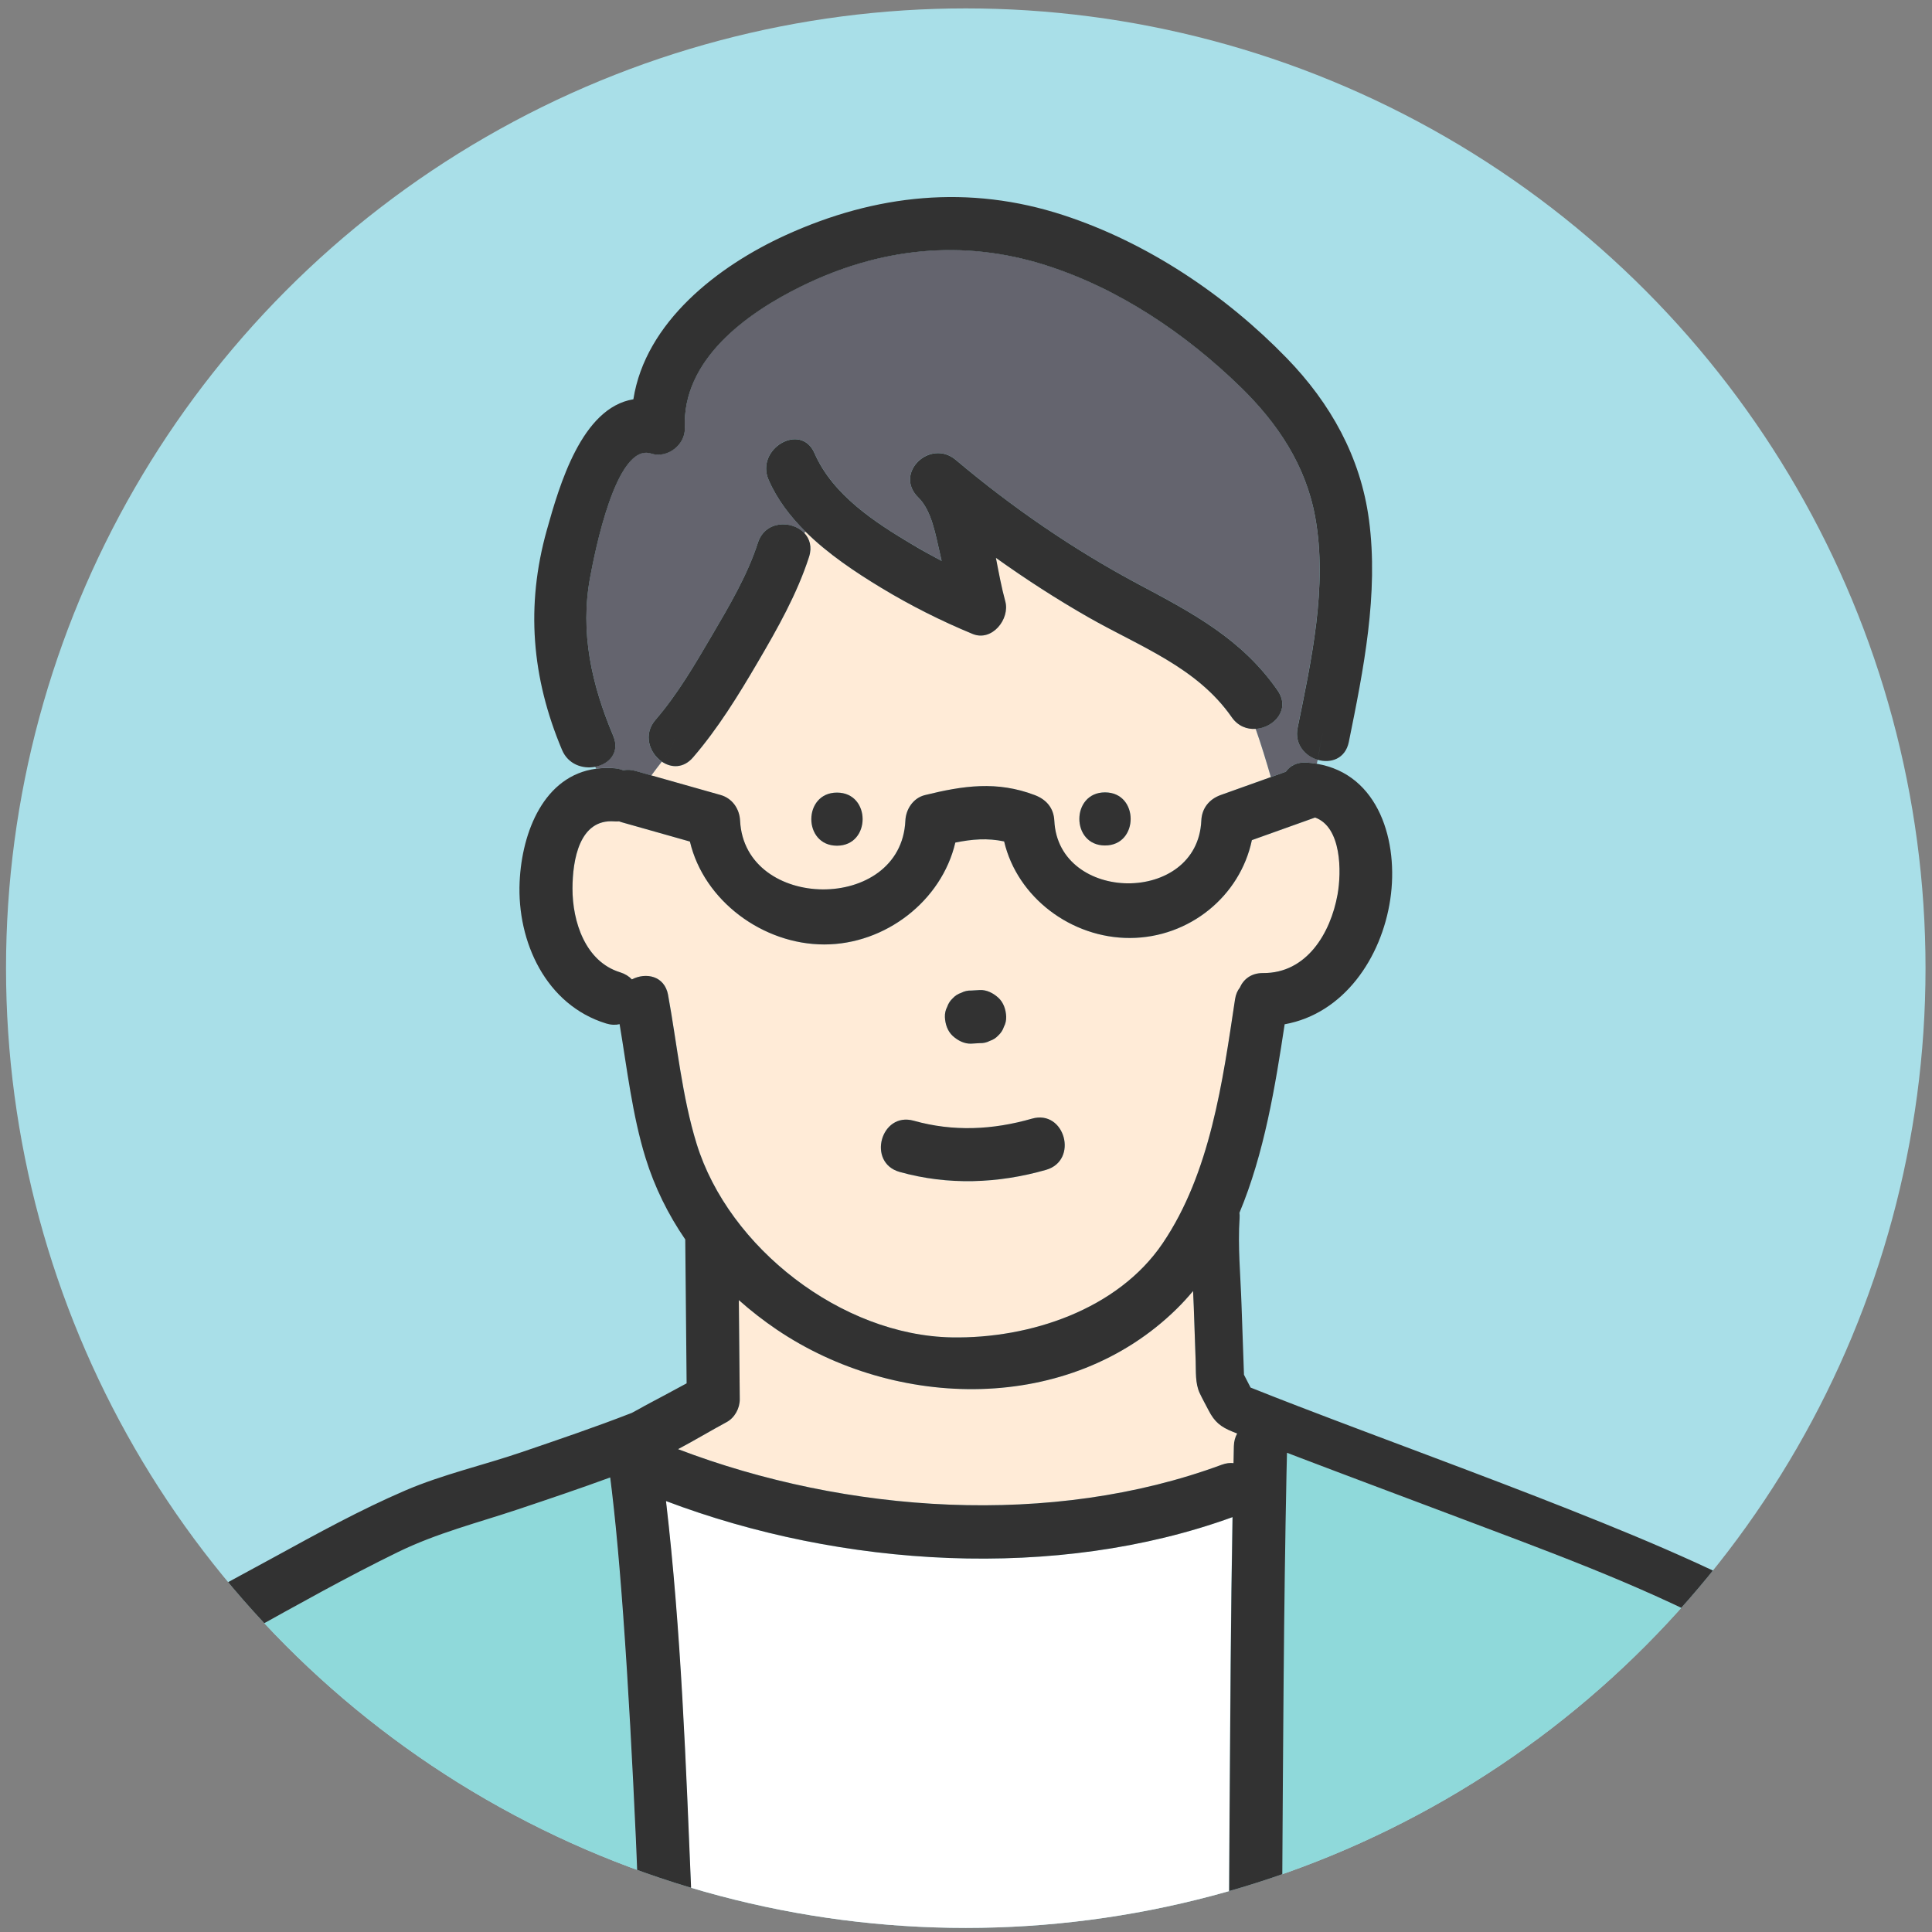
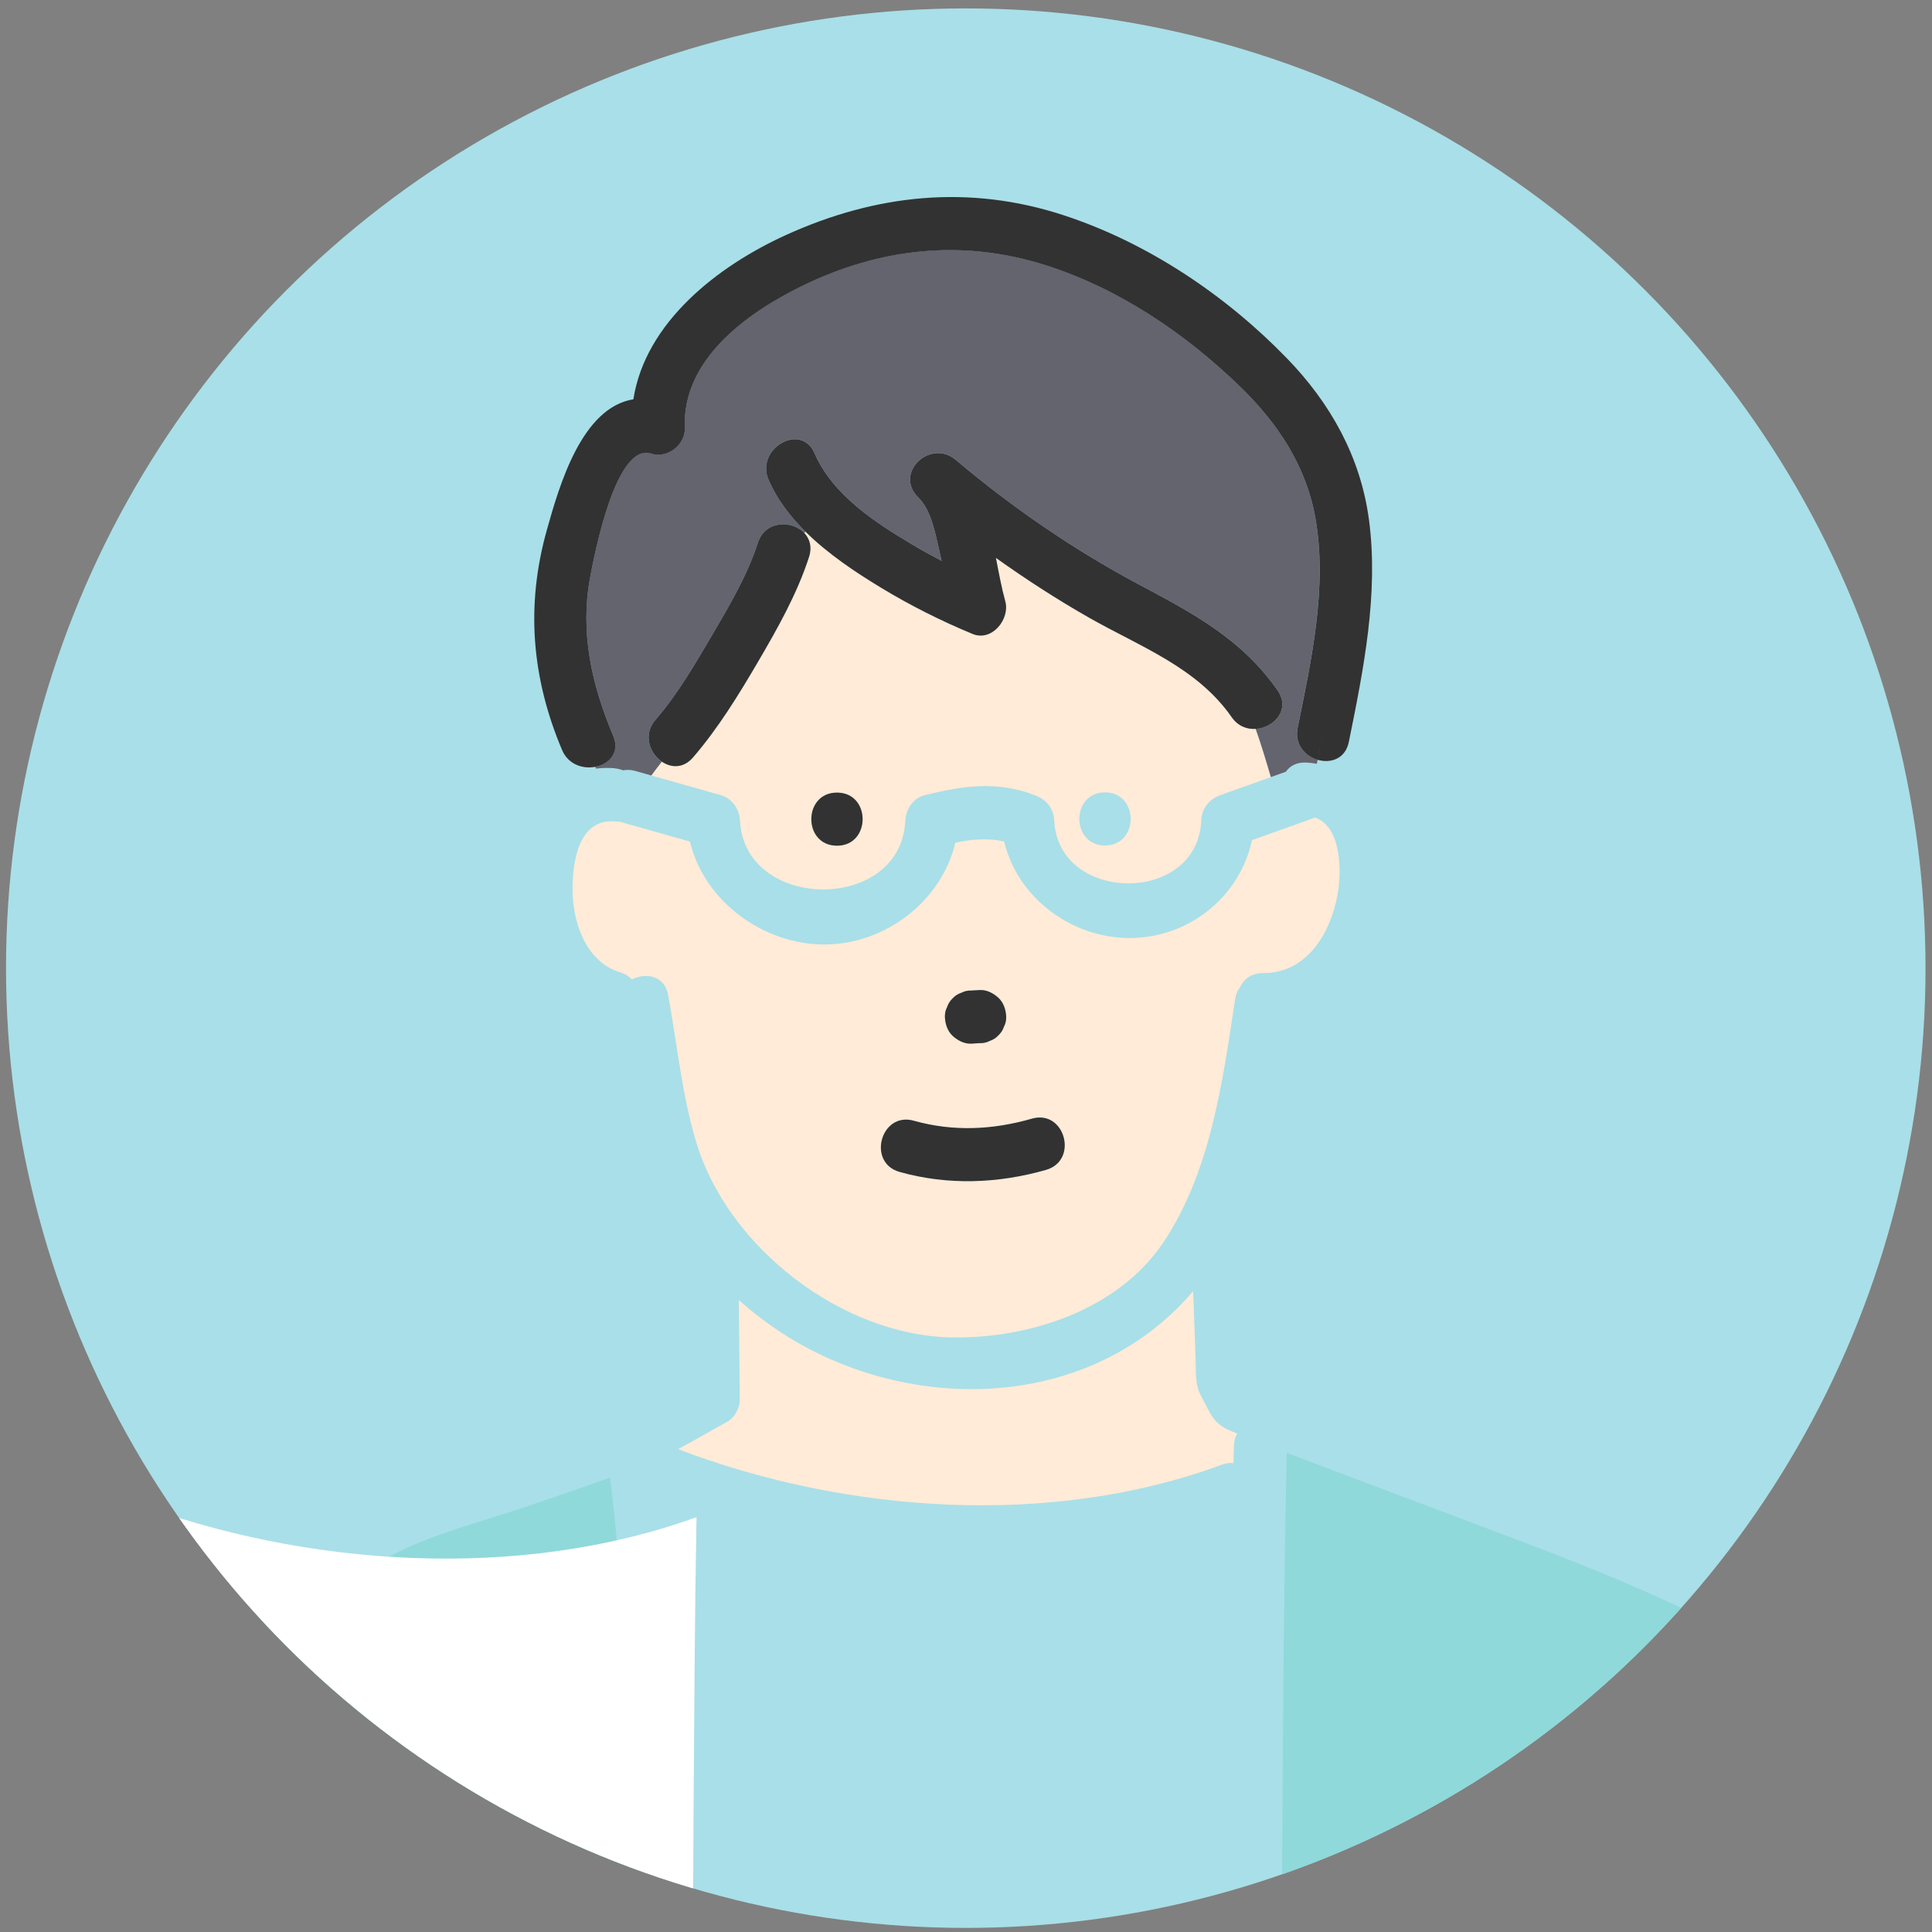
<svg xmlns="http://www.w3.org/2000/svg" viewBox="0 0 60 60">
  <rect x="0" y="0" width="60" height="60" fill="#808080" stroke="none" />
  <defs>
    <style>.cls-1,.cls-2{fill:none;}.cls-3{fill:#fff;}.cls-4{fill:#ffebd7;}.cls-5{fill:#8fd9da;}.cls-6{fill:#323232;}.cls-7{fill:#a9dfe8;}.cls-8{fill:#64646e;}.cls-2{clip-path:url(#clippath);}</style>
    <clipPath id="clippath">
      <circle class="cls-1" cx="29.993" cy="30.067" r="29.806" />
    </clipPath>
  </defs>
  <g id="_レイヤー_11">
    <circle class="cls-7" cx="29.993" cy="30.067" r="29.806" />
  </g>
  <g id="_レイヤー_8">
    <g class="cls-2">
      <path class="cls-4" d="m37.535,43.802c-.093-.18-.193-.358-.279-.541-.141-.303-.112-.671-.124-1-.02-.555-.039-1.111-.058-1.666-.005-.166-.013-.333-.022-.501-.159.191-.327.375-.506.551-3.339,3.282-8.724,3.148-12.423.647-.414-.28-.807-.587-1.178-.916.009,1.026.019,2.051.029,3.077.003.282-.157.577-.408.712-.501.27-.999.57-1.509.84,5.24,1.998,11.609,2.437,16.885.484.133-.049.256-.063.366-.05.004-.177.006-.354.011-.531.004-.152.042-.282.103-.39-.045-.018-.089-.035-.134-.053-.383-.153-.571-.31-.753-.664Z" />
      <path class="cls-8" d="m30.652,18.099c.089.04.066.027,0,0h0Z" />
      <path class="cls-4" d="m29.563,41.534c2.408.042,5.146-.858,6.545-2.92,1.482-2.186,1.864-5.026,2.249-7.58.023-.151.076-.27.149-.362.113-.259.353-.456.722-.453,1.351.011,2.094-1.234,2.312-2.436.128-.706.128-2.1-.698-2.394-.004.002-.008.004-.012.005-.65.233-1.3.465-1.95.698-.366,1.744-1.943,3.031-3.782,3.039-1.826.008-3.503-1.258-3.912-2.999-.519-.11-.99-.071-1.516.036-.426,1.813-2.172,3.163-4.068,3.164-1.907.001-3.741-1.355-4.174-3.196-.709-.201-1.418-.402-2.128-.602-.025-.007-.05-.016-.073-.025-.046.004-.094.005-.145.001-1.091-.085-1.299,1.204-1.301,2.085-.003,1.03.399,2.27,1.48,2.602.154.047.274.124.364.22.432-.223,1.015-.119,1.126.487.278,1.516.431,3.147.886,4.619.997,3.226,4.503,5.952,7.928,6.012Zm-.148-10.265c.033-.102.09-.191.171-.265.075-.08.163-.137.265-.171.098-.052.204-.075.318-.071.085-.005.169-.01.254-.015.218-.013.427.099.583.241.162.149.232.37.241.583.004.114-.019.219-.071.318-.033.102-.09.191-.171.265-.075.08-.163.137-.265.171-.098.052-.204.075-.318.071-.085.005-.169.01-.254.015-.218.013-.427-.099-.583-.241-.162-.149-.232-.37-.241-.583-.004-.114.019-.219.071-.318Zm-1.039,3.537c1.228.345,2.451.285,3.671-.064,1.024-.293,1.456,1.298.438,1.59-1.492.428-3.048.486-4.548.064-1.022-.287-.585-1.877.438-1.59Z" />
      <path class="cls-4" d="m22.982,25.485c.138,2.824,5.001,2.873,5.133.004.017-.357.242-.705.605-.795,1.196-.295,2.238-.448,3.416,0,.357.136.586.4.605.795.124,2.568,4.449,2.619,4.565-.004.017-.385.246-.667.605-.795.518-.185,1.037-.371,1.555-.556-.147-.509-.3-1.013-.472-1.498-.27.017-.55-.086-.744-.364-1.083-1.555-2.852-2.191-4.439-3.096-.994-.567-1.954-1.188-2.884-1.852.091.469.175.93.291,1.349.152.549-.411,1.263-1.014,1.014-.979-.404-1.93-.883-2.836-1.431-.801-.484-1.657-1.053-2.357-1.748-.011.016-.021.032-.032.048.166.177.245.431.146.739-.371,1.151-.986,2.235-1.594,3.273-.6,1.023-1.234,2.055-2.01,2.956-.298.346-.682.327-.969.13-.108.142-.221.283-.326.429.716.203,1.433.406,2.149.608.361.102.587.428.605.795Zm11.335-.877c1.063,0,1.061,1.649,0,1.649-1.063,0-1.061-1.649,0-1.649Zm-8.325.006c1.063,0,1.061,1.649,0,1.649-1.063,0-1.061-1.649,0-1.649Z" />
      <path class="cls-8" d="m19.08,23.861c.1.008.19.03.27.063.116-.023.245-.02.386.02.164.046.328.093.491.139.105-.147.218-.287.326-.429-.381-.262-.591-.839-.197-1.296.682-.791,1.226-1.723,1.753-2.622.536-.914,1.101-1.866,1.428-2.879.226-.701,1.064-.704,1.444-.301.011-.016.021-.032.032-.048-.476-.472-.88-1.002-1.143-1.605-.42-.964,1.001-1.803,1.424-.832.568,1.304,1.888,2.159,3.069,2.857.289.171.583.334.88.49-.018-.08-.035-.16-.054-.24-.133-.55-.247-1.316-.67-1.729-.771-.754.366-1.84,1.166-1.166,1.754,1.48,3.656,2.788,5.683,3.866,1.674.891,3.197,1.694,4.308,3.29.412.592-.112,1.161-.68,1.196.171.485.324.989.472,1.498.155-.055.31-.111.464-.166.13-.183.345-.304.647-.285.109.007.214.021.316.038.009-.042.018-.084.027-.127-.392-.115-.728-.481-.624-.994.426-2.1.935-4.392.547-6.539-.291-1.612-1.169-2.927-2.33-4.054-1.705-1.656-3.776-3.057-6.053-3.777-2.582-.817-5.146-.533-7.567.654-1.71.838-3.717,2.28-3.628,4.405.022.519-.547.958-1.044.795-1.092-.358-1.757,3.097-1.895,3.832-.323,1.719.045,3.343.715,4.932.218.517-.126.879-.558.963.009.021.019.041.028.061.178-.024.366-.029.567-.014Z" />
      <path class="cls-5" d="m12.911,58.264c.156.078.317.148.474.224.542.169,1.036.422,1.484.75.527-.191,1.118-.302,1.782-.302,1.353,0,2.422.261,3.206.958-.038-.997-.071-1.81-.117-2.807-.106-2.318-.227-4.635-.395-6.949-.066-.9-.138-1.799-.227-2.697-.037-.374-.077-.747-.121-1.12-.028-.238-.039-.334-.053-.435-.947.345-1.903.669-2.857.988-1.266.423-2.521.738-3.726,1.325-1.595.778-3.144,1.649-4.695,2.51-.337.187-.675.37-1.011.555.19.45.316.928.38,1.417.013.035.035.066.047.102.227.432.362.889.411,1.369.172.112.35.214.504.356.544.352.974.82,1.288,1.403.049.099.104.195.163.289.157.249.286.515.399.79.444.182.889.363,1.329.555.039.015.076.032.115.046.227.064.444.143.655.234.334.1.655.243.963.439Z" />
      <path class="cls-5" d="m54.913,52.354c.022-.043.045-.084.072-.123.101-.149.207-.298.314-.446-.048-.049-.092-.102-.142-.149-.066-.06-.133-.118-.201-.175-.003-.003-.005-.004-.008-.007-.005-.003-.009-.006-.015-.011-.031-.023-.063-.045-.094-.068-.415-.294-.862-.545-1.312-.782-2.71-1.427-5.63-2.475-8.489-3.558-1.563-.592-3.129-1.174-4.69-1.769-.129-.049-.257-.099-.386-.148-.005.221-.011.441-.015.662-.086,4.181-.104,8.365-.131,12.547-.004.684-.005.969-.009,1.653h5.316c.044-.107.128-.205.182-.309.202-.62.506-.765.993-1.218.453-.488.989-.832,1.609-1.034.596-.313,1.238-.457,1.926-.431h.085c.722.002,1.402.155,2.045.445.089-.07.162-.155.258-.217.455-.416.991-.694,1.594-.856-.033-.921.159-1.847.563-2.661.087-.473.264-.922.533-1.345Z" />
-       <path class="cls-3" d="m21.52,59.98h16.642c.008-1.361.01-2.322.019-3.683.021-3.06.036-6.121.092-9.181-5.474,1.988-12.156,1.561-17.595-.499.473,4.06.618,8.168.789,12.248.021.505.033.61.053,1.115Z" />
+       <path class="cls-3" d="m21.52,59.98c.008-1.361.01-2.322.019-3.683.021-3.06.036-6.121.092-9.181-5.474,1.988-12.156,1.561-17.595-.499.473,4.06.618,8.168.789,12.248.021.505.033.61.053,1.115Z" />
      <path class="cls-6" d="m25.993,26.264c1.061,0,1.063-1.649,0-1.649-1.061,0-1.063,1.649,0,1.649Z" />
-       <path class="cls-6" d="m34.317,26.257c1.061,0,1.063-1.649,0-1.649-1.061,0-1.063,1.649,0,1.649Z" />
      <path class="cls-6" d="m30.169,32.411c.085-.005.169-.01.254-.015.114.004.219-.019.318-.071.102-.033.191-.09.265-.171.08-.075.137-.163.171-.265.052-.098.075-.204.071-.318-.009-.213-.08-.434-.241-.583-.156-.143-.365-.254-.583-.241-.085.005-.169.01-.254.015-.114-.004-.219.019-.318.071-.102.033-.191.09-.265.171-.08.075-.137.163-.171.265-.052.098-.075.204-.071.318.009.213.08.434.241.583.156.143.365.254.583.241Z" />
      <path class="cls-6" d="m27.938,36.395c1.5.421,3.056.363,4.548-.064,1.018-.292.585-1.883-.438-1.59-1.22.35-2.443.409-3.671.064-1.023-.287-1.46,1.303-.438,1.59Z" />
      <path class="cls-6" d="m39.676,21.44c-1.111-1.596-2.634-2.399-4.308-3.29-2.027-1.079-3.929-2.387-5.683-3.866-.799-.674-1.937.412-1.166,1.166.423.413.537,1.179.67,1.729.019.08.036.16.054.24-.297-.157-.591-.319-.88-.49-1.181-.699-2.502-1.554-3.069-2.857-.423-.97-1.844-.132-1.424.832.263.603.667,1.133,1.143,1.605.141-.21.281-.412.422-.6-.141.188-.281.39-.422.6.7.694,1.556,1.263,2.357,1.748.906.548,1.857,1.027,2.836,1.431.603.248,1.166-.465,1.014-1.014-.115-.418-.2-.879-.291-1.349.93.664,1.89,1.285,2.884,1.852,1.587.905,3.356,1.541,4.439,3.096.194.279.474.381.744.364-.159-.449-.332-.882-.535-1.287.202.405.376.838.535,1.287.568-.036,1.093-.604.68-1.196Zm-9.024-3.34c.066.027.089.04,0,0h0Z" />
      <path class="cls-6" d="m42.514,16.139c-.259-1.947-1.195-3.619-2.554-5.018-1.905-1.963-4.325-3.584-6.929-4.437-2.938-.962-5.833-.654-8.625.616-2.112.961-4.362,2.705-4.736,5.1-1.607.262-2.299,2.675-2.688,4.062-.658,2.346-.472,4.588.472,6.827.191.454.647.599,1.032.525-.102-.226-.204-.446-.306-.65.102.204.204.424.306.65.432-.084.776-.446.558-.963-.67-1.589-1.038-3.213-.715-4.932.138-.735.803-4.19,1.895-3.832.497.163,1.065-.276,1.044-.795-.089-2.125,1.919-3.567,3.628-4.405,2.421-1.187,4.985-1.472,7.567-.654,2.276.721,4.348,2.121,6.053,3.777,1.161,1.128,2.039,2.442,2.33,4.054.388,2.147-.121,4.439-.547,6.539-.104.512.232.879.624.994.057-.297.099-.611.178-.926-.079.315-.12.629-.178.926.401.117.859-.029.966-.555.456-2.247.931-4.602.626-6.9Z" />
      <path class="cls-6" d="m23.951,18.216c.344-.572.687-1.143,1.03-1.661-.38-.403-1.218-.4-1.444.301-.327,1.013-.892,1.965-1.428,2.879-.527.899-1.07,1.831-1.753,2.622-.394.457-.184,1.034.197,1.296.195-.256.368-.516.429-.82-.061.305-.234.564-.429.82.287.197.671.216.969-.13.777-.901,1.411-1.933,2.01-2.956.609-1.038,1.223-2.123,1.594-3.273.099-.308.02-.562-.146-.739-.343.517-.687,1.088-1.03,1.661Z" />
-       <path class="cls-6" d="m55.834,51.14c.068-.206.15-.415.248-.623-.216-.191-.429-.384-.67-.544-.856-.568-1.798-1.011-2.731-1.437-1.298-.592-2.619-1.132-3.944-1.657-2.805-1.111-5.641-2.139-8.457-3.222-.482-.185-.962-.374-1.442-.565-.068-.133-.137-.266-.205-.398-.027-.729-.053-1.459-.077-2.188-.029-.883-.118-1.796-.059-2.679.004-.058.002-.111-.005-.162.773-1.848,1.114-3.938,1.404-5.855,1.831-.328,3.008-2.055,3.28-3.878.267-1.785-.346-3.886-2.281-4.212-.102-.017-.206-.031-.316-.038-.302-.019-.518.101-.647.285-.155.055-.31.111-.464.166-.518.185-1.037.371-1.555.556-.359.128-.588.41-.605.795-.115,2.623-4.441,2.572-4.565.004-.019-.395-.248-.659-.605-.795-1.178-.448-2.22-.295-3.416,0-.363.09-.589.438-.605.795-.132,2.869-4.995,2.82-5.133-.004-.018-.367-.244-.693-.605-.795l-2.149-.608c-.164-.046-.328-.093-.491-.139-.141-.04-.27-.043-.386-.02-.081-.033-.171-.055-.27-.063-.201-.016-.389-.01-.567.014-1.617.214-2.308,1.954-2.379,3.516-.084,1.856.817,3.821,2.686,4.396.154.047.295.051.419.021.231,1.381.396,2.829.805,4.152.283.915.704,1.763,1.234,2.535.014,1.489.028,2.978.042,4.468-.248.133-.495.267-.743.4-.25.135-.505.264-.751.405-.068.039-.139.074-.207.112-1.125.439-2.275.828-3.417,1.218-1.2.41-2.457.693-3.621,1.193-1.396.6-2.735,1.338-4.066,2.067-.917.502-1.845.995-2.758,1.508.382.409.683.883.901,1.398.336-.185.674-.368,1.011-.555,1.551-.861,3.1-1.732,4.695-2.51,1.205-.587,2.46-.902,3.726-1.325.954-.319,1.91-.642,2.857-.988.014.101.025.197.053.435.044.373.084.747.121,1.12.089.898.161,1.797.227,2.697.168,2.314.289,4.631.395,6.949.045.996.069,1.831.106,2.828.109.096.218-.04.316.066h1.357c-.02-.505-.032-.61-.053-1.115-.171-4.079-.315-8.188-.789-12.248,5.438,2.061,12.121,2.488,17.595.499-.055,3.06-.07,6.121-.092,9.181-.01,1.361-.011,2.322-.019,3.683h1.646c.004-.684.004-.969.009-1.653.026-4.182.045-8.365.131-12.547.004-.221.01-.441.015-.662.129.049.257.099.386.148,1.561.596,3.127,1.178,4.69,1.769,2.859,1.082,5.779,2.13,8.489,3.558.45.237.897.487,1.312.782.032.022.063.045.094.068.006.004.01.007.015.011.003.002.005.004.008.007.068.057.136.115.201.175.051.046.094.1.142.149.164-.226.336-.447.533-.643 0-0.0.001-.001.001-.001ZM20.749,30.903c-.111-.606-.694-.71-1.126-.487-.09-.095-.21-.172-.364-.22-1.081-.332-1.482-1.573-1.48-2.602.002-.881.21-2.17,1.301-2.085.051.004.099.003.145-.001.024.009.048.018.073.025l2.128.602c.433,1.841,2.267,3.197,4.174,3.196,1.896-.001,3.642-1.351,4.068-3.164.526-.107.997-.145,1.516-.036.409,1.74,2.086,3.006,3.912,2.999,1.839-.008,3.416-1.295,3.782-3.039.65-.233,1.3-.465,1.95-.697.004-.002.008-.004.012-.005.826.295.825,1.688.698,2.394-.217,1.202-.961,2.447-2.312,2.436-.369-.003-.609.194-.722.453-.073.092-.126.211-.149.362-.385,2.554-.767,5.394-2.249,7.58-1.398,2.062-4.136,2.962-6.544,2.92-3.426-.06-6.931-2.786-7.928-6.012-.455-1.472-.608-3.103-.886-4.619Zm17.57,14.005c-.005.177-.007.354-.011.531-.111-.013-.233.001-.366.05-5.276,1.952-11.645,1.514-16.885-.484.51-.27,1.008-.57,1.509-.84.251-.135.411-.43.408-.712-.009-1.026-.019-2.051-.029-3.077.371.329.764.636,1.178.916,3.699,2.501,9.084,2.635,12.423-.647.179-.176.347-.361.506-.551.008.168.016.335.022.501.018.555.037,1.111.058,1.666.012.329-.017.697.124 1.0.086.183.186.361.279.541.182.353.37.511.753.664.045.018.089.035.134.053-.061.108-.099.238-.103.39Z" />
    </g>
  </g>
</svg>